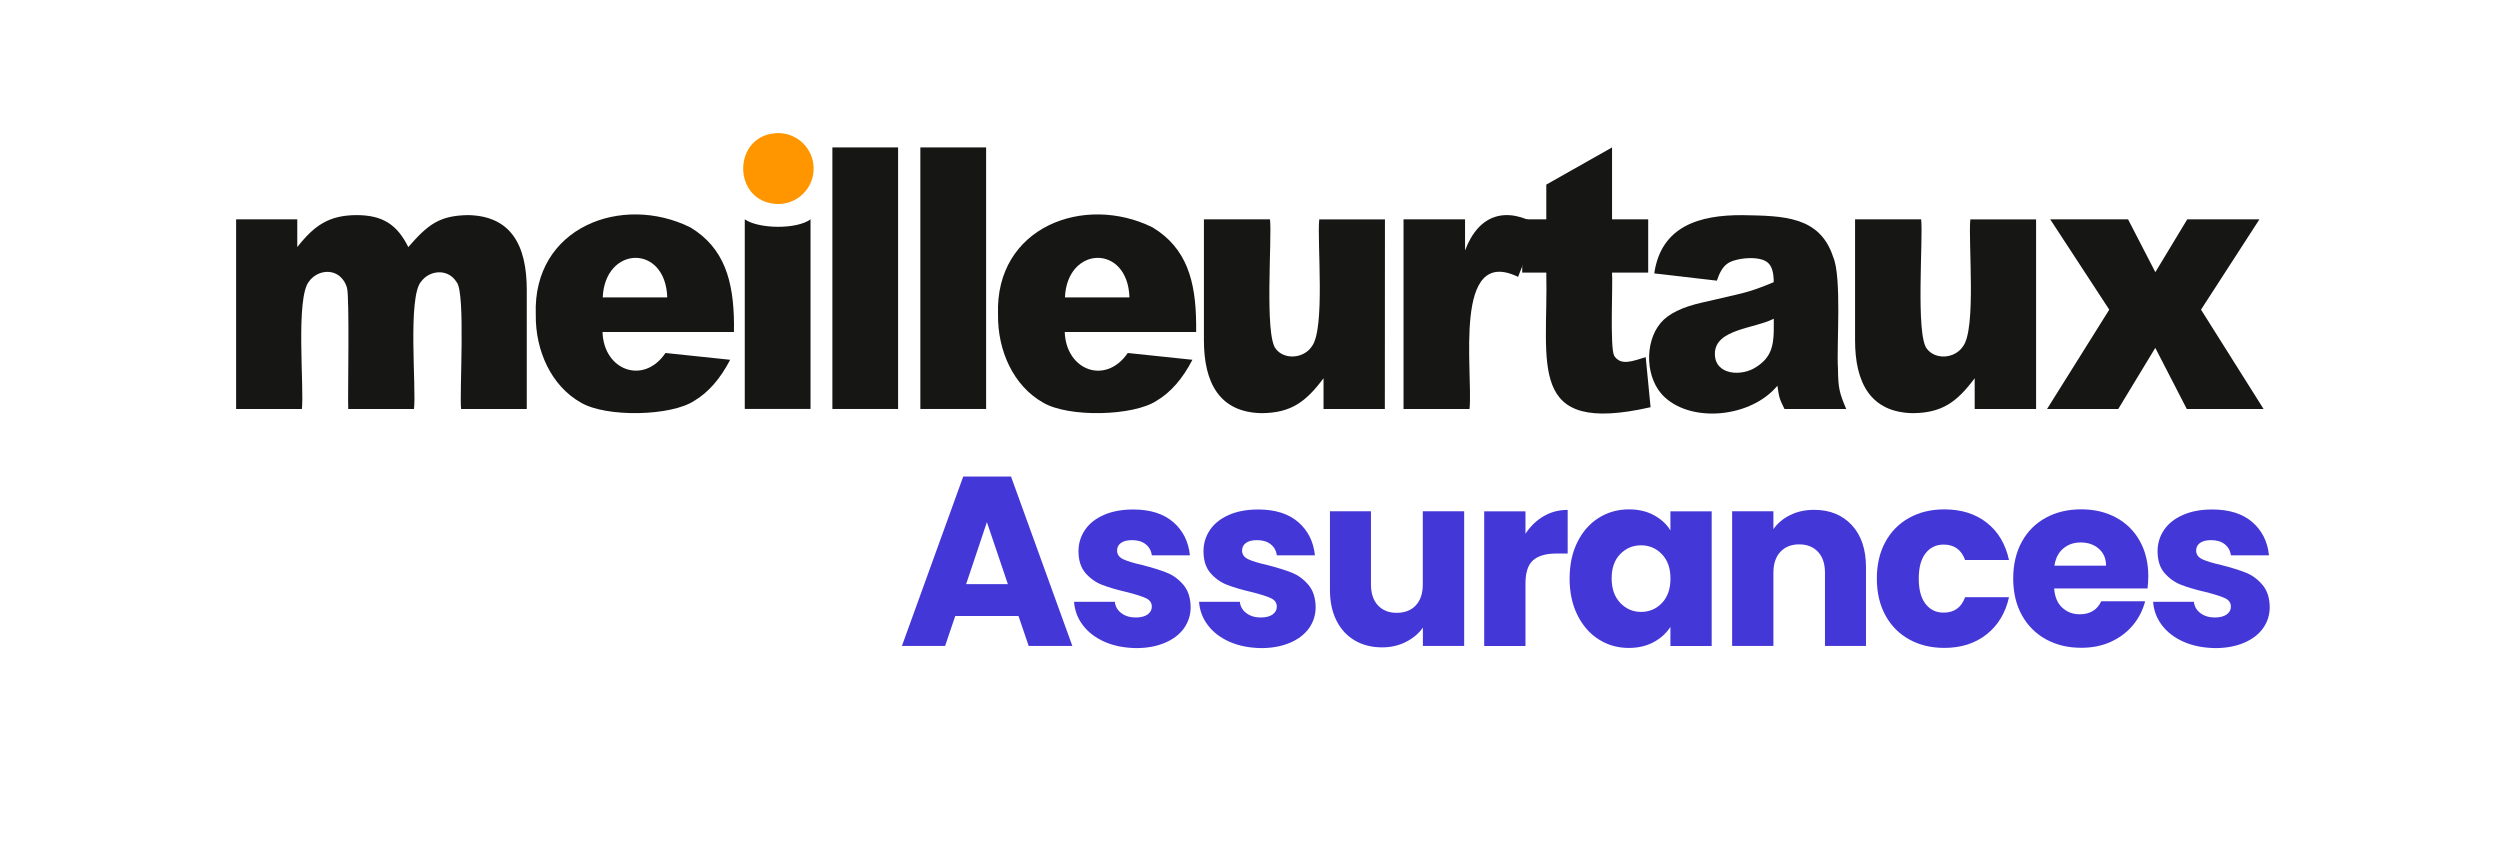
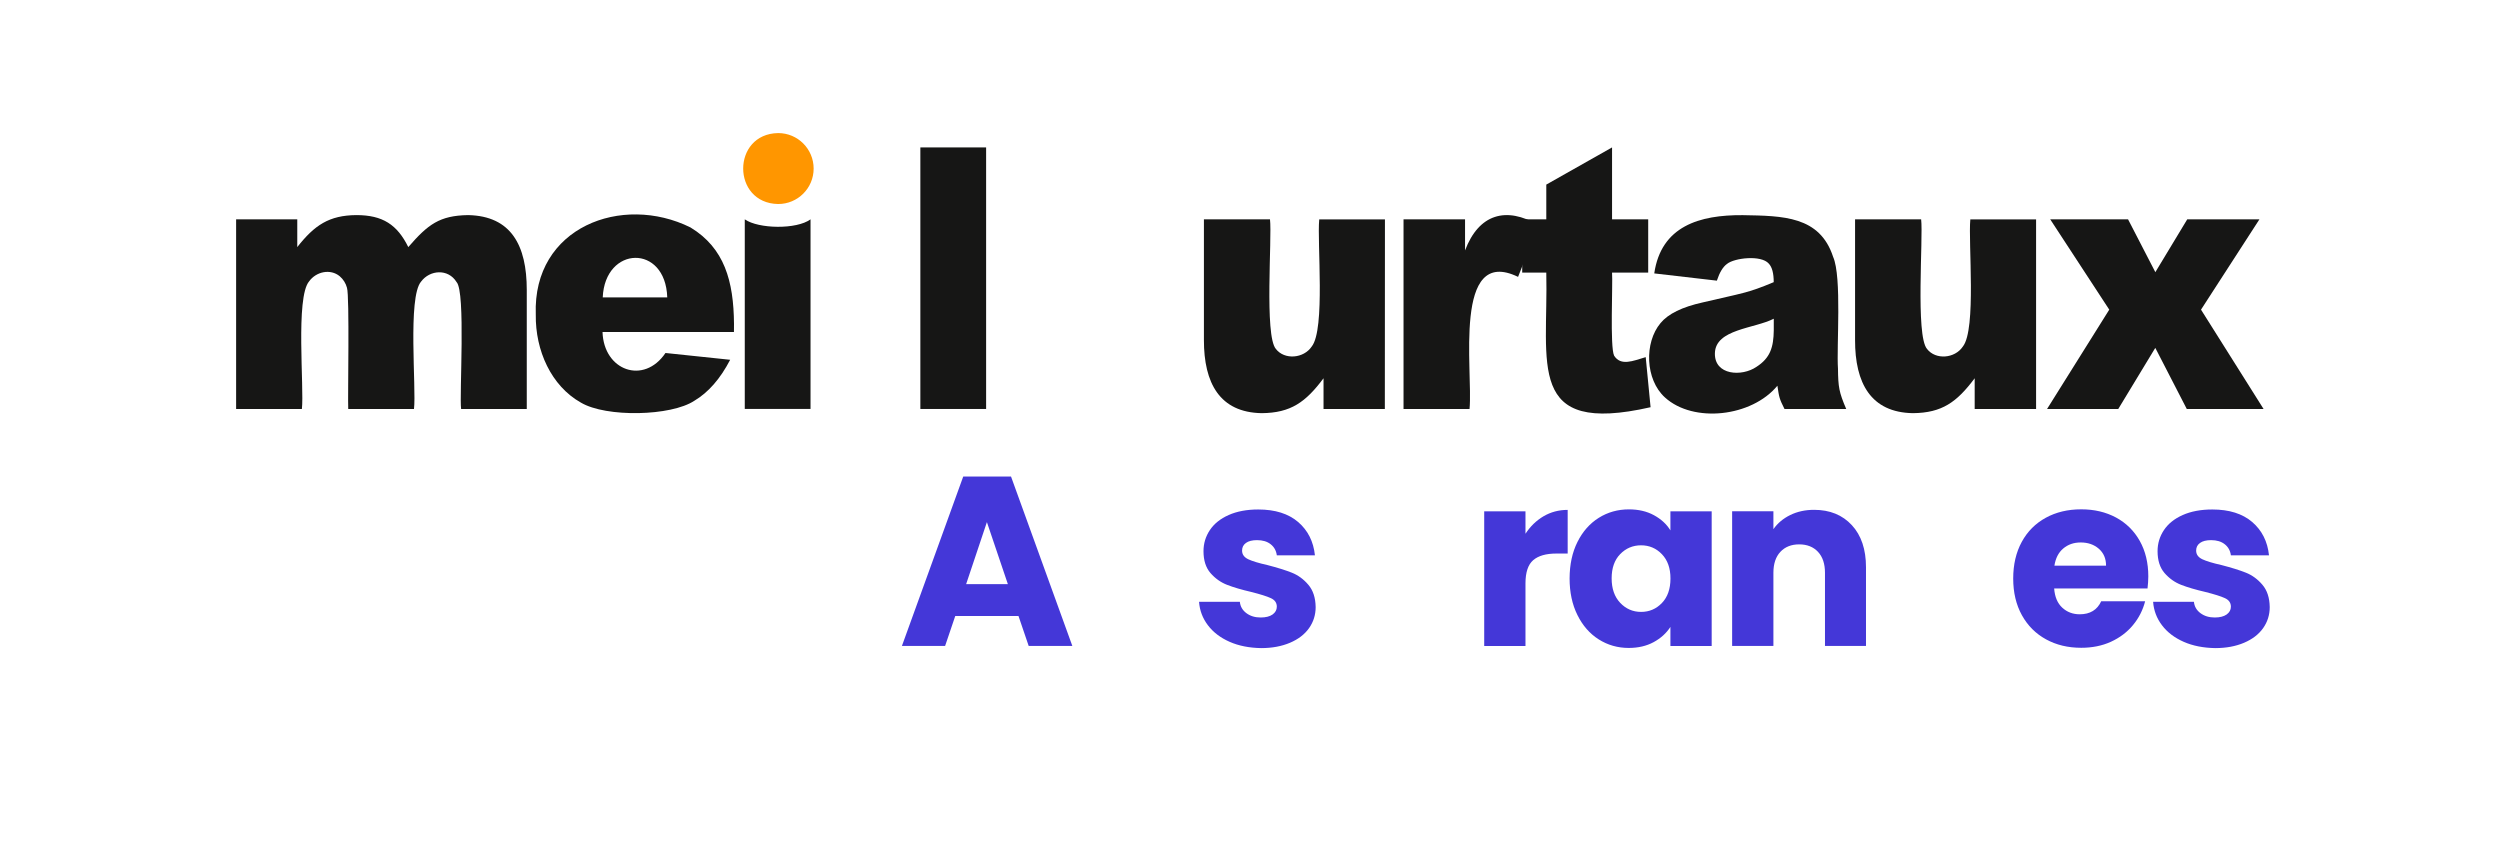
<svg xmlns="http://www.w3.org/2000/svg" version="1.1" id="Calque_1" x="0px" y="0px" viewBox="0 0 4828 1667" style="enable-background:new 0 0 4828 1667;" xml:space="preserve">
  <style type="text/css">
	.st0{fill:none;}
	.st1{fill:#FF9600;}
	.st2{fill:#161615;}
	.st3{enable-background:new    ;}
	.st4{fill:#4437D8;}
</style>
  <rect class="st0" width="4828" height="1667" />
  <g id="logo">
    <g id="Groupe_16">
      <path id="Tracé_79" class="st1" d="M1571.3,325.6c0,37.8-30.7,68.5-68.6,68.4c-90-1.6-89.9-135.6,0.1-137    C1540.7,257,1571.3,287.7,1571.3,325.6L1571.3,325.6z" />
      <path id="Tracé_80" class="st2" d="M456,423.6h118.1v53.6c33.3-42.4,61.5-61.4,114.2-61.8c50.7,0,78.8,18.4,100.2,61.8    c38.1-44,60.4-60.9,115.5-61.8c83.3,1.7,113.3,58.6,113.3,144.5c0,0,0,229.9,0,229.9H890.5c-3.6-26.8,9.1-226.4-8.8-245.1    c-16.3-26.4-51.6-23.5-68.4-1c-26.4,30-9,206.5-13.8,246.1H672.5c-1.1-22.7,2.8-217.1-2.4-234c-2.3-8.7-7.2-16.5-14-22.3    c-18.1-15-45.5-9-59.1,9.8c-26.6,30.9-9.3,205.8-14,246.6H456V423.6z" />
      <path id="Tracé_81" class="st2" d="M1164,574.3c4.3-99.9,121.3-103.6,124.6,0L1164,574.3z M1417.5,625.4    c-0.7-82.6-18.4-146.3-84.1-186.2c-132.1-65.4-304.9-0.8-298.7,168.2c-1,69.8,29.9,137.9,87.1,170.1c48.9,29,174.3,26.3,219.2-3.6    c26.9-16,50-42.3,69.1-79.1l-124.9-13.1c-41.9,62-119.3,34.1-121.6-40.5h253.8L1417.5,625.4z" />
      <path id="Tracé_82" class="st2" d="M1565.3,423.6v366.2h-127V423.6C1465.1,442.2,1538.3,443.4,1565.3,423.6z" />
-       <path id="Tracé_83" class="st2" d="M1607.5,284.7h126.9v505.1h-126.9V284.7z" />
      <path id="Tracé_84" class="st2" d="M1777.4,284.7h127v505.1h-127V284.7z" />
-       <path id="Tracé_85" class="st2" d="M2056.6,574.3c4.3-99.9,121.3-103.6,124.6,0L2056.6,574.3z M2310,625.4    c-0.7-82.7-18.2-146.3-84-186.2c-132.2-65.4-304.7-0.8-298.6,168.2c-1,69.8,29.8,137.9,87,170.1c49,29.1,174.3,26.2,219.3-3.6    c27-16,50.1-42.3,69.1-79.1l-124.9-13.1c-42.2,62-119,34.3-121.7-40.5H2310V625.4z" />
      <path id="Tracé_86" class="st2" d="M2674.4,789.8H2556v-59.3c-34.4,46-63,66.9-119.4,67.4c-81.1-1.4-111.7-58-111.6-141.3    c0,0,0-233,0-233h127.6c4.3,35-11.1,224.5,11.4,250.3c16.6,21.5,53.7,18.5,69.2-4.7c26.5-33.2,10.2-201.2,14.5-245.5h126.9    L2674.4,789.8z" />
      <path id="Tracé_87" class="st2" d="M2710.5,423.6h118.8v60c26.5-70.2,79.2-85.6,141.7-49l-39.3,100.1    c-126.6-61.5-86.8,181.1-93.7,255.1h-127.5V423.6z" />
      <path id="Tracé_88" class="st2" d="M3113.2,284.7v138.9h69.8v102.9h-69.8c1.7,21.3-4.3,143.8,4,160.4c13,20.4,36.2,10.2,61,2.8    l9.4,96.7c-241.8,55-197.2-82.8-201.4-259.9h-46.5V423.6h46.5v-67.1L3113.2,284.7z" />
      <path id="Tracé_89" class="st2" d="M3425.5,637.9c-0.4,32.6-6.8,53.5-33.5,70.6c-28.1,19.3-81.2,16.4-80.2-26.3    c1-46.8,76.6-47.5,113.7-66.7L3425.5,637.9z M3335.3,509.6c14-11.5,65.8-17.6,80.5-0.6c6.5,6.8,9.6,18.8,9.6,35.9    c-50.9,21.5-61.5,21.3-137,39.1c-39.7,8.8-66.8,22-81.6,40c-31.6,37.6-29.7,109,8.6,143.6c55.1,50.1,167.5,37.5,217.1-22.7    c3.4,22.4,3.5,24.6,13.7,44.9h119.2c-13.9-32.5-15.5-42.2-15.9-77.9c-3-42.3,7.8-177.2-9.4-215.9c-25.8-78.9-96.7-79.1-174.6-80.5    c-83.2-0.6-157.5,21-170.8,112.5l120.9,14C3320.8,526.2,3327.3,515.3,3335.3,509.6L3335.3,509.6z" />
      <path id="Tracé_90" class="st2" d="M3932,789.8h-118.5v-59.3c-34.5,46.1-63,66.9-119.4,67.4c-81.1-1.4-111.8-58-111.6-141.3    c0,0,0-233,0-233h127.6c4.3,35-11.1,224.5,11.4,250.3c16.6,21.5,53.7,18.6,69.2-4.7c26.4-33.2,10.1-201.2,14.4-245.5h127V789.8z" />
      <path id="Tracé_91" class="st2" d="M3959.4,423.6h150.3l52.7,102l61.6-102h139.4L4250.6,598l120.8,191.8h-148.3l-60.8-118    l-71.5,118h-137.5L4073.4,598L3959.4,423.6z" />
    </g>
  </g>
  <g class="st3">
    <path class="st4" d="M1966.9,1189.6h-122.1l-19.6,57.8h-83.4l118.4-327.1h92.3l118.4,327.1h-84.3L1966.9,1189.6z M1946.4,1128.1   l-40.5-119.8l-40.1,119.8H1946.4z" />
-     <path class="st4" d="M2133.3,1239.5c-17.7-7.8-31.7-18.4-41.9-31.9c-10.3-13.5-16-28.7-17.2-45.4h78.8c0.9,9,5.1,16.3,12.6,21.9   s16.6,8.4,27.5,8.4c9.9,0,17.6-1.9,23.1-5.8c5.4-3.9,8.2-8.9,8.2-15.1c0-7.5-3.9-13-11.6-16.5c-7.8-3.6-20.4-7.5-37.7-11.9   c-18.6-4.3-34.2-8.9-46.6-13.7c-12.4-4.8-23.1-12.4-32.2-22.8c-9-10.4-13.5-24.5-13.5-42.2c0-14.9,4.1-28.5,12.3-40.8   c8.2-12.3,20.3-22,36.3-29.1c16-7.1,35-10.7,57.1-10.7c32.6,0,58.3,8.1,77.1,24.2c18.8,16.2,29.6,37.6,32.4,64.3h-73.6   c-1.2-9-5.2-16.2-11.9-21.4c-6.7-5.3-15.5-7.9-26.3-7.9c-9.3,0-16.5,1.8-21.4,5.4c-5,3.6-7.5,8.5-7.5,14.7c0,7.5,4,13,11.9,16.8   c7.9,3.7,20.3,7.5,37,11.2c19.3,5,35,9.9,47.1,14.7c12.1,4.8,22.8,12.6,31.9,23.3c9.2,10.7,13.9,25.1,14.2,43.1   c0,15.2-4.3,28.8-12.8,40.8c-8.5,12-20.8,21.4-36.8,28.2c-16,6.8-34.6,10.3-55.7,10.3C2171.2,1251.2,2151,1247.3,2133.3,1239.5z" />
    <path class="st4" d="M2374.7,1239.5c-17.7-7.8-31.7-18.4-41.9-31.9c-10.3-13.5-16-28.7-17.2-45.4h78.8c0.9,9,5.1,16.3,12.6,21.9   s16.6,8.4,27.5,8.4c9.9,0,17.6-1.9,23.1-5.8c5.4-3.9,8.2-8.9,8.2-15.1c0-7.5-3.9-13-11.6-16.5c-7.8-3.6-20.4-7.5-37.7-11.9   c-18.6-4.3-34.2-8.9-46.6-13.7c-12.4-4.8-23.1-12.4-32.2-22.8c-9-10.4-13.5-24.5-13.5-42.2c0-14.9,4.1-28.5,12.3-40.8   c8.2-12.3,20.3-22,36.3-29.1c16-7.1,35-10.7,57.1-10.7c32.6,0,58.3,8.1,77.1,24.2c18.8,16.2,29.6,37.6,32.4,64.3h-73.6   c-1.2-9-5.2-16.2-11.9-21.4c-6.7-5.3-15.5-7.9-26.3-7.9c-9.3,0-16.5,1.8-21.4,5.4c-5,3.6-7.5,8.5-7.5,14.7c0,7.5,4,13,11.9,16.8   c7.9,3.7,20.3,7.5,37,11.2c19.3,5,35,9.9,47.1,14.7c12.1,4.8,22.8,12.6,31.9,23.3c9.2,10.7,13.9,25.1,14.2,43.1   c0,15.2-4.3,28.8-12.8,40.8c-8.5,12-20.8,21.4-36.8,28.2c-16,6.8-34.6,10.3-55.7,10.3C2412.6,1251.2,2392.4,1247.3,2374.7,1239.5z" />
-     <path class="st4" d="M2827.6,987.4v260h-79.7V1212c-8.1,11.5-19,20.7-32.9,27.7c-13.8,7-29.1,10.5-45.9,10.5   c-19.9,0-37.4-4.4-52.7-13.3c-15.2-8.9-27-21.7-35.4-38.4c-8.4-16.8-12.6-36.5-12.6-59.2V987.4h79.2v141.2   c0,17.4,4.5,30.9,13.5,40.5c9,9.6,21.1,14.4,36.3,14.4c15.5,0,27.8-4.8,36.8-14.4c9-9.6,13.5-23.1,13.5-40.5V987.4H2827.6z" />
    <path class="st4" d="M2980.9,997c14-8.2,29.5-12.3,46.6-12.3v84.3h-21.9c-19.9,0-34.8,4.3-44.7,12.8c-9.9,8.5-14.9,23.5-14.9,45   v120.7h-79.7v-260h79.7v43.3C2955.3,1016.5,2967,1005.2,2980.9,997z" />
    <path class="st4" d="M3046.4,1046.6c10.1-20.2,23.8-35.7,41.2-46.6c17.4-10.9,36.8-16.3,58.2-16.3c18.3,0,34.4,3.7,48.2,11.2   c13.8,7.5,24.5,17.2,31.9,29.4v-36.8h79.7v260h-79.7v-36.8c-7.8,12.1-18.6,21.9-32.4,29.4c-13.8,7.5-29.9,11.2-48.2,11.2   c-21.1,0-40.4-5.5-57.8-16.5c-17.4-11-31.1-26.7-41.2-47.1c-10.1-20.3-15.1-43.9-15.1-70.6   C3031.3,1090.2,3036.3,1066.8,3046.4,1046.6z M3209.5,1070.3c-11-11.5-24.5-17.2-40.3-17.2c-15.8,0-29.3,5.7-40.3,17   c-11,11.3-16.5,27-16.5,46.8c0,19.9,5.5,35.6,16.5,47.3c11,11.6,24.5,17.5,40.3,17.5c15.8,0,29.3-5.7,40.3-17.2   c11-11.5,16.5-27.2,16.5-47.1C3226.1,1097.5,3220.5,1081.8,3209.5,1070.3z" />
    <path class="st4" d="M3576.3,1014.2c18.2,19.7,27.3,46.8,27.3,81.3v151.9h-79.2v-141.2c0-17.4-4.5-30.9-13.5-40.5   c-9-9.6-21.1-14.4-36.3-14.4c-15.2,0-27.3,4.8-36.3,14.4c-9,9.6-13.5,23.1-13.5,40.5v141.2h-79.7v-260h79.7v34.5   c8.1-11.5,18.9-20.6,32.6-27.3c13.7-6.7,29-10,46.1-10C3533.8,984.6,3558.1,994.5,3576.3,1014.2z" />
-     <path class="st4" d="M3641,1046.6c11-20.2,26.4-35.7,46.1-46.6c19.7-10.9,42.3-16.3,67.8-16.3c32.6,0,59.9,8.5,81.8,25.6   c21.9,17.1,36.3,41.2,43.1,72.2H3795c-7.1-19.9-21-29.8-41.5-29.8c-14.6,0-26.3,5.7-35,17c-8.7,11.3-13,27.6-13,48.7   c0,21.1,4.3,37.4,13,48.7c8.7,11.3,20.3,17,35,17c20.5,0,34.3-9.9,41.5-29.8h84.8c-6.8,30.5-21.3,54.4-43.3,71.8   c-22.1,17.4-49.2,26.1-81.5,26.1c-25.5,0-48.1-5.4-67.8-16.3c-19.7-10.9-35.1-26.4-46.1-46.6c-11-20.2-16.5-43.8-16.5-70.8   C3624.5,1090.4,3630,1066.8,3641,1046.6z" />
    <path class="st4" d="M4147.3,1136.5H3967c1.2,16.2,6.4,28.5,15.6,37c9.2,8.5,20.4,12.8,33.8,12.8c19.9,0,33.7-8.4,41.5-25.2h84.8   c-4.4,17.1-12.2,32.5-23.5,46.1c-11.3,13.7-25.6,24.4-42.6,32.2c-17.1,7.8-36.2,11.6-57.3,11.6c-25.5,0-48.2-5.4-68-16.3   c-19.9-10.9-35.4-26.4-46.6-46.6c-11.2-20.2-16.8-43.8-16.8-70.8c0-27,5.5-50.6,16.5-70.8c11-20.2,26.5-35.7,46.4-46.6   c19.9-10.9,42.7-16.3,68.5-16.3c25.2,0,47.5,5.3,67.1,15.8c19.6,10.6,34.9,25.6,45.9,45.2c11,19.6,16.5,42.4,16.5,68.5   C4148.7,1120.7,4148.3,1128.4,4147.3,1136.5z M4067.2,1092.3c0-13.7-4.7-24.5-14-32.6c-9.3-8.1-21-12.1-34.9-12.1   c-13.4,0-24.6,3.9-33.8,11.7c-9.2,7.8-14.8,18.8-17,33.1H4067.2z" />
    <path class="st4" d="M4217.2,1239.5c-17.7-7.8-31.7-18.4-41.9-31.9c-10.3-13.5-16-28.7-17.2-45.4h78.8c0.9,9,5.1,16.3,12.6,21.9   s16.6,8.4,27.5,8.4c9.9,0,17.6-1.9,23.1-5.8c5.4-3.9,8.2-8.9,8.2-15.1c0-7.5-3.9-13-11.6-16.5c-7.8-3.6-20.4-7.5-37.7-11.9   c-18.6-4.3-34.2-8.9-46.6-13.7c-12.4-4.8-23.1-12.4-32.2-22.8c-9-10.4-13.5-24.5-13.5-42.2c0-14.9,4.1-28.5,12.3-40.8   c8.2-12.3,20.3-22,36.3-29.1c16-7.1,35-10.7,57.1-10.7c32.6,0,58.3,8.1,77.1,24.2c18.8,16.2,29.6,37.6,32.4,64.3h-73.6   c-1.2-9-5.2-16.2-11.9-21.4c-6.7-5.3-15.5-7.9-26.3-7.9c-9.3,0-16.5,1.8-21.4,5.4c-5,3.6-7.5,8.5-7.5,14.7c0,7.5,4,13,11.9,16.8   c7.9,3.7,20.3,7.5,37,11.2c19.3,5,35,9.9,47.1,14.7c12.1,4.8,22.8,12.6,31.9,23.3c9.2,10.7,13.9,25.1,14.2,43.1   c0,15.2-4.3,28.8-12.8,40.8c-8.5,12-20.8,21.4-36.8,28.2c-16,6.8-34.6,10.3-55.7,10.3C4255.1,1251.2,4234.9,1247.3,4217.2,1239.5z" />
  </g>
</svg>